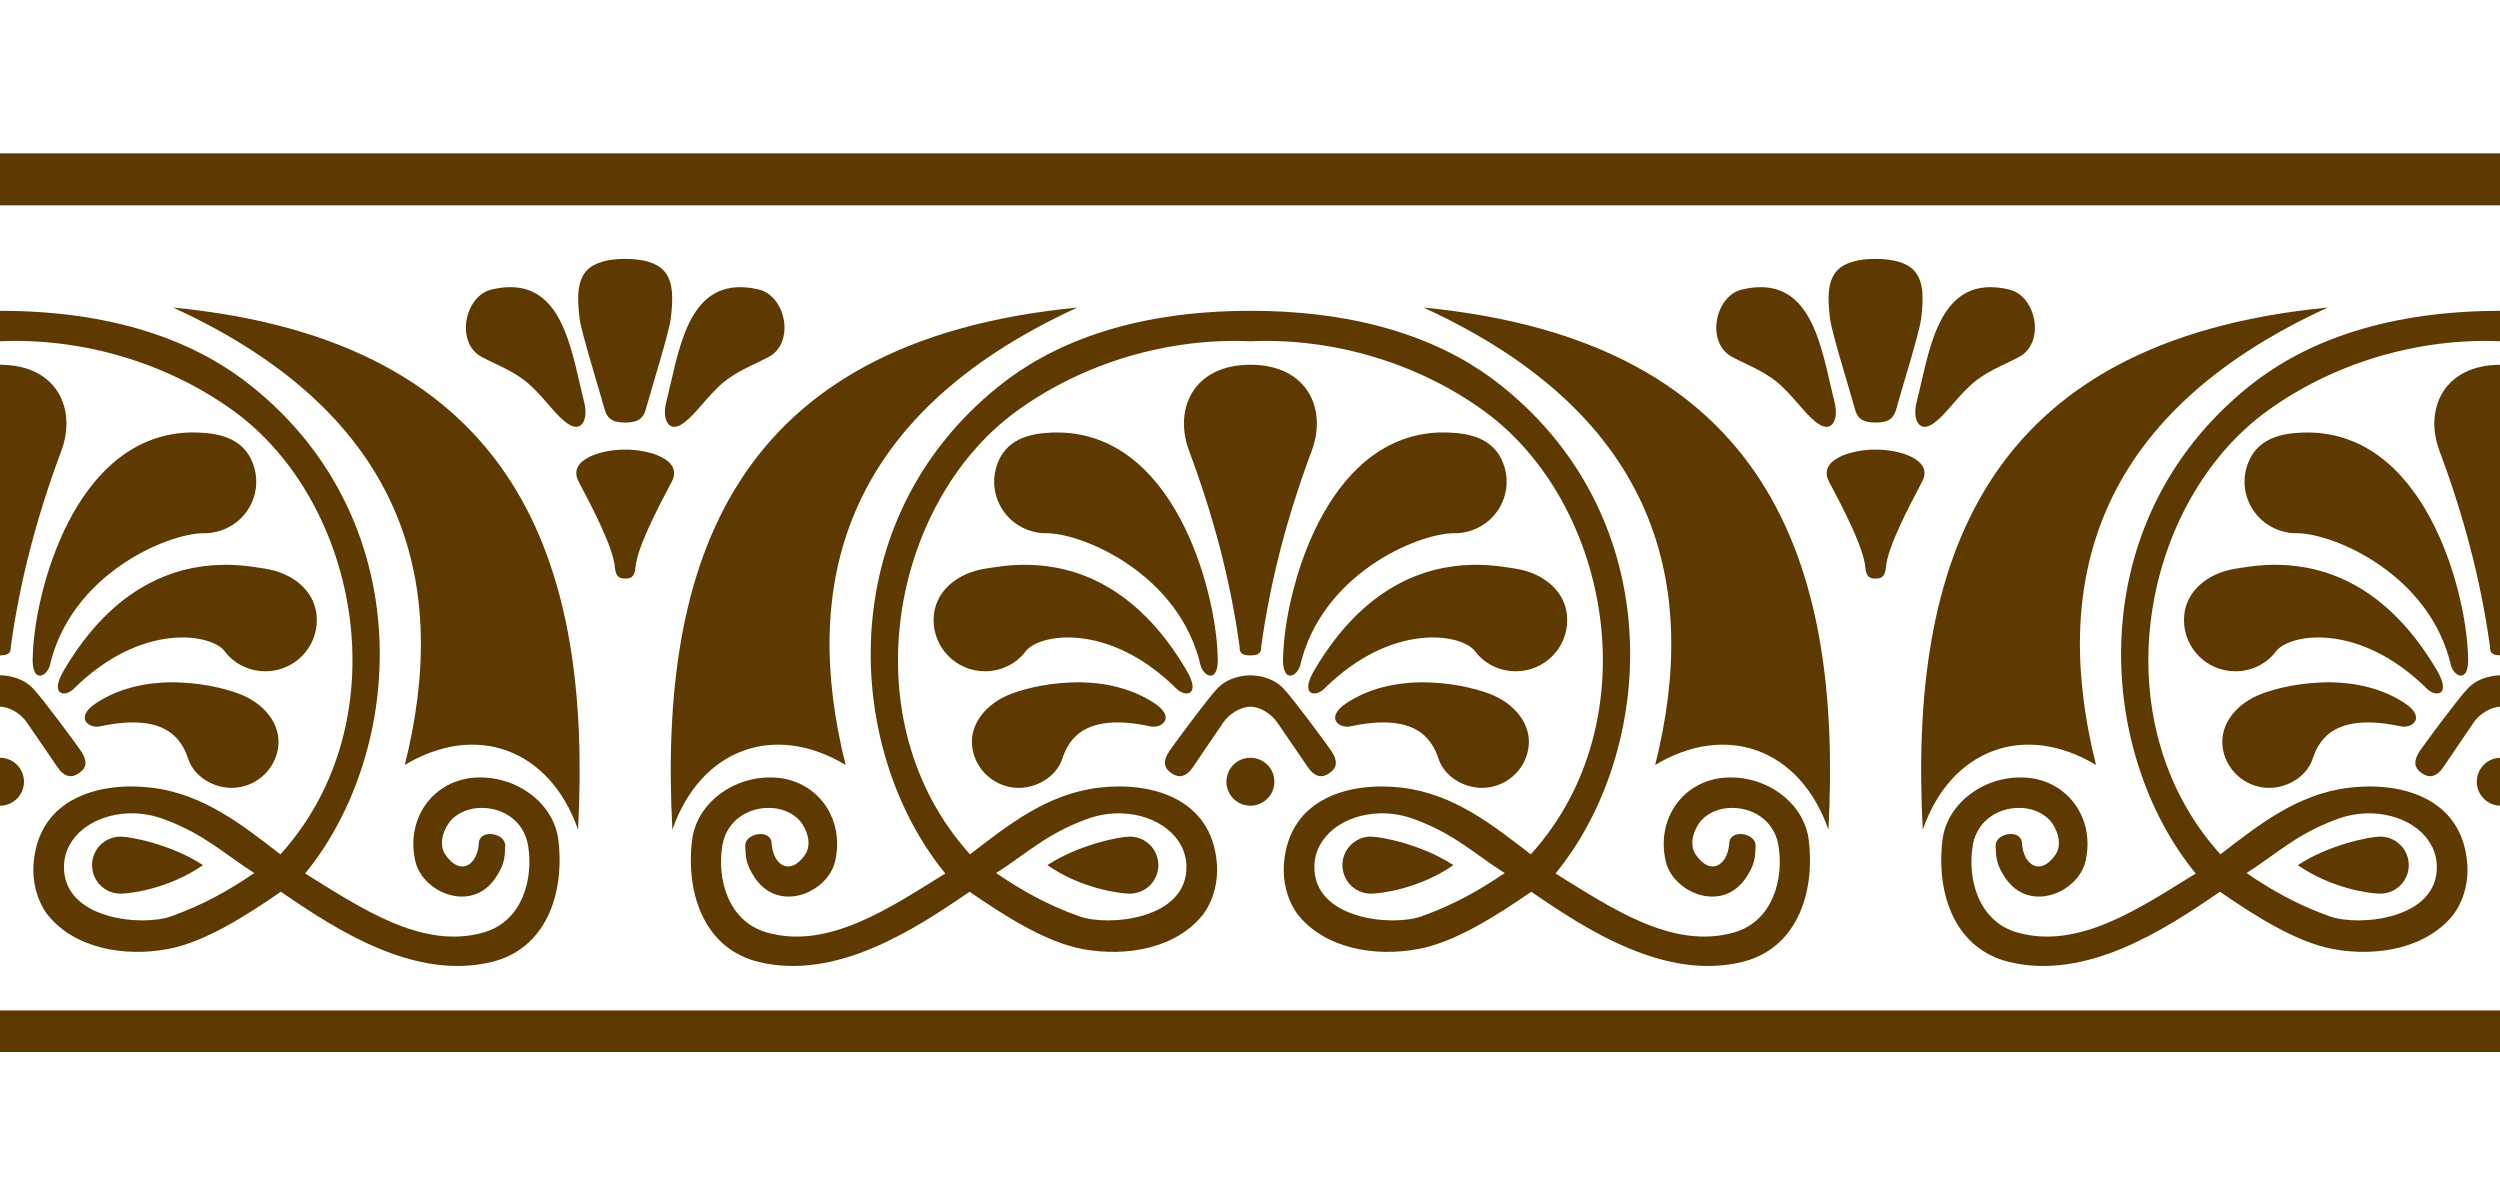
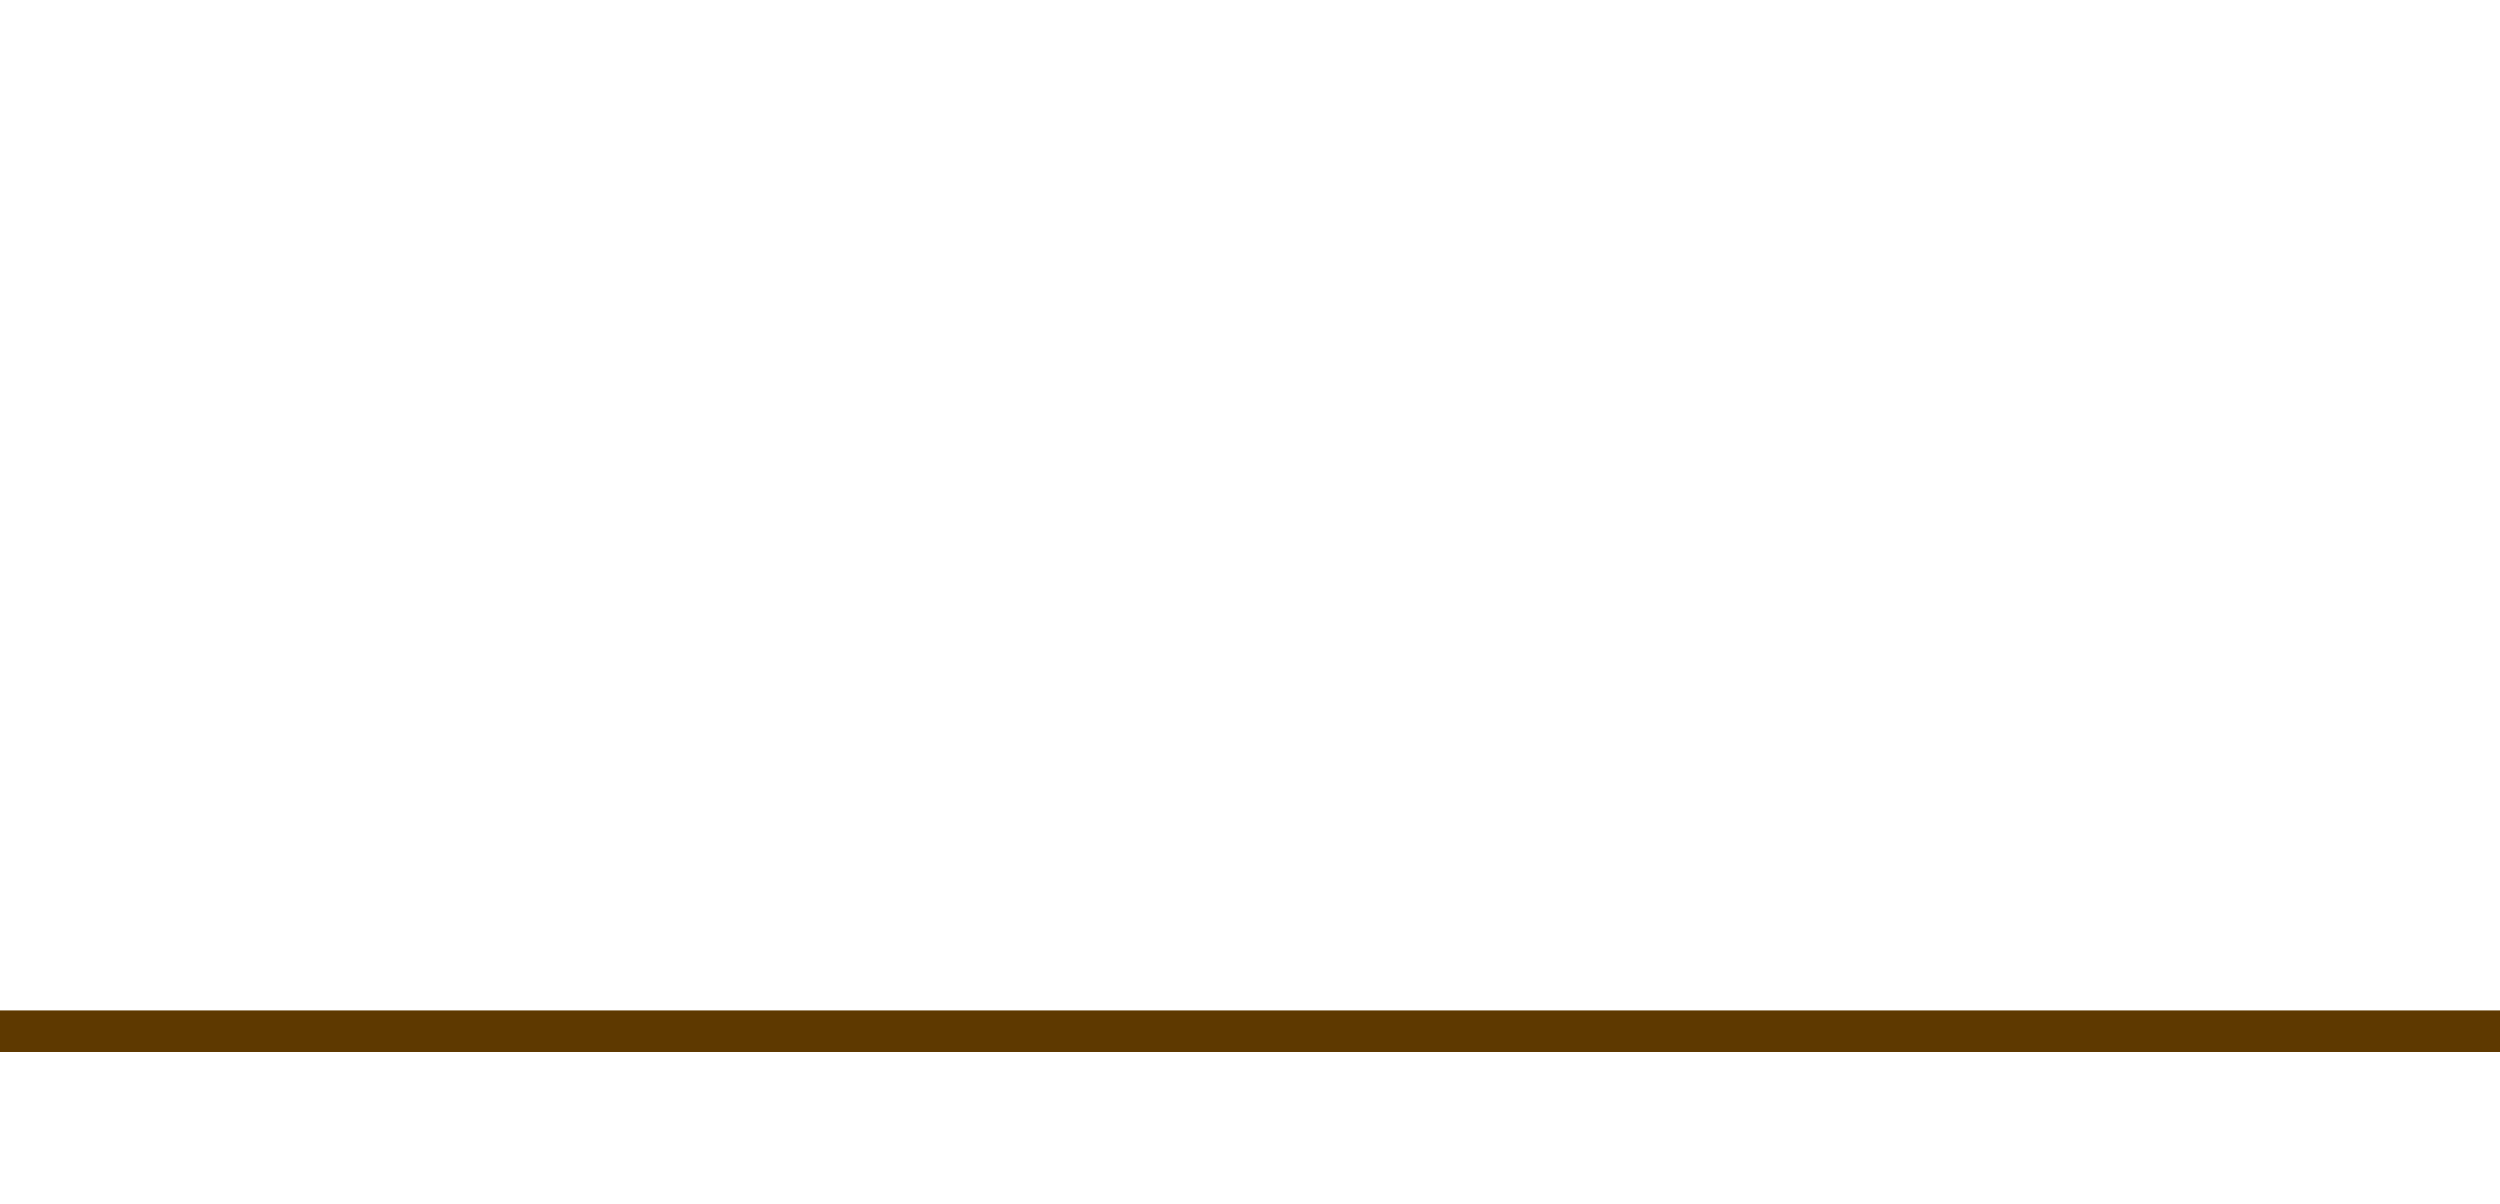
<svg xmlns="http://www.w3.org/2000/svg" xmlns:xlink="http://www.w3.org/1999/xlink" version="1.1" viewBox="0 0 326 157">
  <defs>
    <clipPath id="c">
-       <rect x="-86.132" y=".965" width="326.11" height="97.799" />
-     </clipPath>
+       </clipPath>
  </defs>
  <g fill="#5e3900">
    <g transform="translate(86.132 29.671)" clip-path="url(#c)">
-       <path id="a" d="m76.92 10.86c-16.136 0-26.377 4.665-32.781 9.812-22.096 17.708-20.017 47.681-7 63.562-7.169 4.415-15.228 9.994-23.281 7.688-5.114-1.464-6.532-7.097-5.781-11.406 0.577-3.311 3.561-5.071 6.625-4.812 1.396 0.118 2.696 0.761 3.469 1.656 0.862 1 1.644 3.003 0.688 4.406-1.987 2.916-4.222 1.322-4.375-1.5-0.102-1.885-3.506-1.329-3.438 0.375 0.059 1.463 0.056 2.381 1.281 4.188 3.144 4.634 9.499 1.873 10.438-2.188 1.292-5.593-2.317-10.524-7.719-10.906-5.358-0.379-10.363 3.275-10.938 8.188-0.841 7.197 1.769 14.162 8.688 15.844 10.096 2.454 20.304-4.208 27.5-9.156 4.564 3.144 9.932 6.572 14.719 7.469 5.786 1.084 12.304-0.11 15.781-4.562 1.404-1.972 1.927-4.347 1.75-6.594-0.684-8.697-8.842-10.685-15.437-9.875-6.788 0.833-11.84 4.916-16.75 8.688-15.759-17.437-10.311-45.907 6.094-57.812 8.689-6.306 19.791-9.569 30.469-9.094 10.678-0.475 21.78 2.788 30.469 9.094 16.405 11.906 21.853 40.376 6.094 57.812-4.91-3.772-9.963-7.854-16.75-8.688-6.596-0.81-14.754 1.178-15.438 9.875-0.177 2.247 0.347 4.622 1.75 6.594 3.477 4.452 9.996 5.647 15.781 4.562 4.787-0.897 10.155-4.325 14.719-7.469 7.196 4.949 17.404 11.61 27.5 9.156 6.919-1.681 9.529-8.647 8.688-15.844-0.574-4.913-5.579-8.566-10.938-8.188-5.402 0.382-9.011 5.314-7.719 10.906 0.938 4.061 7.293 6.822 10.438 2.188 1.226-1.807 1.222-2.725 1.281-4.188 0.069-1.704-3.336-2.26-3.437-0.375-0.153 2.822-2.388 4.416-4.375 1.5-0.956-1.403-0.174-3.407 0.687-4.406 0.772-0.896 2.072-1.538 3.469-1.656 3.064-0.259 6.048 1.501 6.625 4.812 0.75 4.309-0.667 9.942-5.781 11.406-8.054 2.306-16.112-3.273-23.281-7.688 13.017-15.881 15.096-45.854-7-63.562-6.404-5.148-16.645-9.812-32.781-9.812zm-22.562-0.428c-45.17 4.387-54.637 33.378-52.813 68.085 3.687-10.559 13.305-14.027 22.594-8.438-5.805-23.122-0.759-45.455 30.219-59.647zm45.125 0c30.977 14.192 36.024 36.525 30.219 59.648 9.289-5.589 18.907-2.121 22.594 8.438 1.824-34.707-7.643-63.698-52.812-68.085zm-22.563 7.46c-7.421 0-10.03 5.751-8 11.219 3.131 8.375 5.378 16.749 6.594 25.562-0.033 0.913 0.449 1.092 1.406 1.125 0.958-0.033 1.439-0.212 1.406-1.125 1.216-8.813 3.462-17.187 6.594-25.562 2.03-5.468-0.579-11.219-8-11.219zm-25.875 8.844c-2.812 0.099-5.536 0.796-6.844 3.438-1.64 3.313-0.282 7.329 3.031 8.969 1.029 0.51 2.144 0.754 3.219 0.719 4.832 0.087 17.282 5.414 20 17.344 0.541 1.547 2.473 2.207 2.188-1.531-0.254-8.304-5.662-29.501-21.594-28.938zm50.281 0c-14.802 0.739-19.879 20.893-20.125 28.938-0.286 3.738 1.647 3.079 2.188 1.531 2.718-11.93 15.168-17.257 20-17.344 1.074 0.035 2.189-0.209 3.219-0.719 3.313-1.64 4.671-5.656 3.031-8.969-1.307-2.641-4.031-3.338-6.844-3.438-0.498-0.018-0.991-0.024-1.469 0zm-53.219 17.25c-2.575-0.069-4.64 0.323-5.781 0.5-3.582 0.555-6.698 2.959-6.719 6.656s2.959 6.698 6.656 6.719c2.174 0.012 4.135-0.977 5.344-2.594 1.718-2.297 10.821-3.908 19.687 4.875 1.165 1.154 3.208 0.859 1.313-2.375-6.638-11.324-14.836-13.629-20.5-13.781zm57.625 0c-5.664 0.153-13.862 2.457-20.5 13.781-1.896 3.235 0.148 3.529 1.312 2.375 8.867-8.783 17.97-7.173 19.688-4.875 1.208 1.616 3.17 2.606 5.344 2.594 3.697-0.021 6.677-3.022 6.656-6.719-0.021-3.697-3.136-6.101-6.719-6.656-1.142-0.177-3.207-0.569-5.781-0.5zm-28.813 14.406c-1.043 0-2.971 0.303-4.312 1.719-1.341 1.416-5.616 7.224-6.188 8.062-1.118 1.64-0.613 2.435 0.281 3.031 0.894 0.596 1.856 0.467 2.75-0.875s3.161-4.632 3.906-5.75c0.745-1.118 2.253-2.094 3.562-2.094 1.31 0 2.786 0.976 3.531 2.094s3.043 4.408 3.938 5.75 1.856 1.471 2.75 0.875c0.894-0.596 1.399-1.392 0.281-3.031-0.572-0.838-4.846-6.646-6.187-8.062-1.342-1.416-3.269-1.719-4.313-1.719zm-22.156 0.906c-0.46-7e-3 -0.927 0.014-1.375 0.031-3.585 0.141-6.708 1.028-8.25 1.719-3.023 1.354-5.218 4.206-4.344 7.469 0.874 3.263 4.237 5.218 7.5 4.344 1.919-0.514 3.519-1.842 4.094-3.594 0.949-2.891 3.299-5.976 11.5-4.219 1.464 0.314 3.359-1.143 0.5-3.031-2.944-1.944-6.402-2.667-9.625-2.719zm44.312 0c-3.223 0.052-6.681 0.774-9.625 2.719-2.859 1.888-0.964 3.345 0.5 3.031 8.201-1.757 10.551 1.327 11.5 4.219 0.575 1.752 2.175 3.08 4.094 3.594 3.263 0.874 6.626-1.081 7.5-4.344 0.875-3.263-1.321-6.115-4.344-7.469-1.542-0.69-4.665-1.577-8.25-1.719-0.448-0.018-0.915-0.039-1.375-0.031zm-22.156 9.844c-1.729 0-3.125 1.396-3.125 3.125s1.396 3.125 3.125 3.125c1.729 0 3.125-1.396 3.125-3.125s-1.396-3.125-3.125-3.125zm-16.781 7.25c4.536 0.153 8.317 2.904 8.438 6.812 0.216 7.03-10.151 7.967-13.938 6.625-4.176-1.48-7.614-3.421-10.875-5.656 3.991-2.539 6.474-5.05 11.719-7 1.57-0.584 3.144-0.832 4.656-0.781zm33.562 0c1.512-0.051 3.086 0.197 4.656 0.781 5.245 1.95 7.727 4.461 11.719 7-3.261 2.235-6.699 4.177-10.875 5.656-3.787 1.342-14.154 0.405-13.938-6.625 0.12-3.909 3.902-6.66 8.438-6.812zm-32.5 3.031c-1.322 0-6.662 1.034-10.75 3.719 4.298 2.999 9.324 3.719 10.75 3.719 2.055 0 3.719-1.663 3.719-3.719 0-2.055-1.663-3.719-3.719-3.719zm31.438 0c-2.055 0-3.719 1.663-3.719 3.719 0 2.055 1.663 3.719 3.719 3.719 1.426 0 6.452-0.72 10.75-3.719-4.088-2.684-9.428-3.719-10.75-3.719z" fill="#5e3900" fill-rule="evenodd" />
-       <path id="b" d="m-4.606 4.087c-2.307 0-4.07 0.505-5 1.5-1.367 1.462-1.235 3.874-0.938 6.312 0.226 1.849 2.802 10.077 3.219 11.688 0.306 1.183 0.866 1.844 2.719 1.844 1.853 0 2.412-0.661 2.719-1.844 0.417-1.611 2.993-9.838 3.219-11.688 0.297-2.439 0.429-4.851-0.937-6.312-0.93-0.995-2.693-1.5-5-1.5zm-15.031 3.688c-0.738 4e-3 -1.529 0.103-2.406 0.312-3.535 0.845-4.723 6.941-1.281 8.781 2.231 1.193 4.483 1.925 6.531 3.875 2.048 1.95 3.408 4.122 4.969 5 1.613 0.907 2.41-0.839 1.875-2.938-1.563-6.137-2.553-15.075-9.688-15.032zm30.062 0c-7.136-0.043-8.124 8.895-9.688 15.031-0.535 2.098 0.262 3.845 1.875 2.938 1.56-0.878 2.921-3.05 4.969-5 2.048-1.95 4.3-2.682 6.531-3.875 3.442-1.841 2.254-7.936-1.281-8.781-0.878-0.21-1.668-0.308-2.406-0.312zm-15.031 21.187c-2.863-0.049-7.643 1.2-6.063 4.188 1.855 3.504 4.525 8.631 4.719 11.156 0.101 1.31 0.68 1.469 1.344 1.469 0.664-1e-5 1.243-0.159 1.344-1.469 0.194-2.525 2.864-7.652 4.719-11.156 1.581-2.987-3.199-4.237-6.062-4.188z" fill="#5e3900" />
      <use transform="translate(-163.05)" width="744.094" height="1052.362" xlink:href="#a" />
      <use transform="translate(163.05 2.4541e-8)" width="744.094" height="1052.362" xlink:href="#b" />
      <use transform="translate(163.05)" width="744.094" height="1052.362" xlink:href="#a" />
    </g>
-     <rect x="3.5449e-7" y="20" width="326.11" height="6.776" color="#000000" />
    <rect x="3.5449e-7" y="131.76" width="326.11" height="5.42" color="#000000" />
  </g>
</svg>